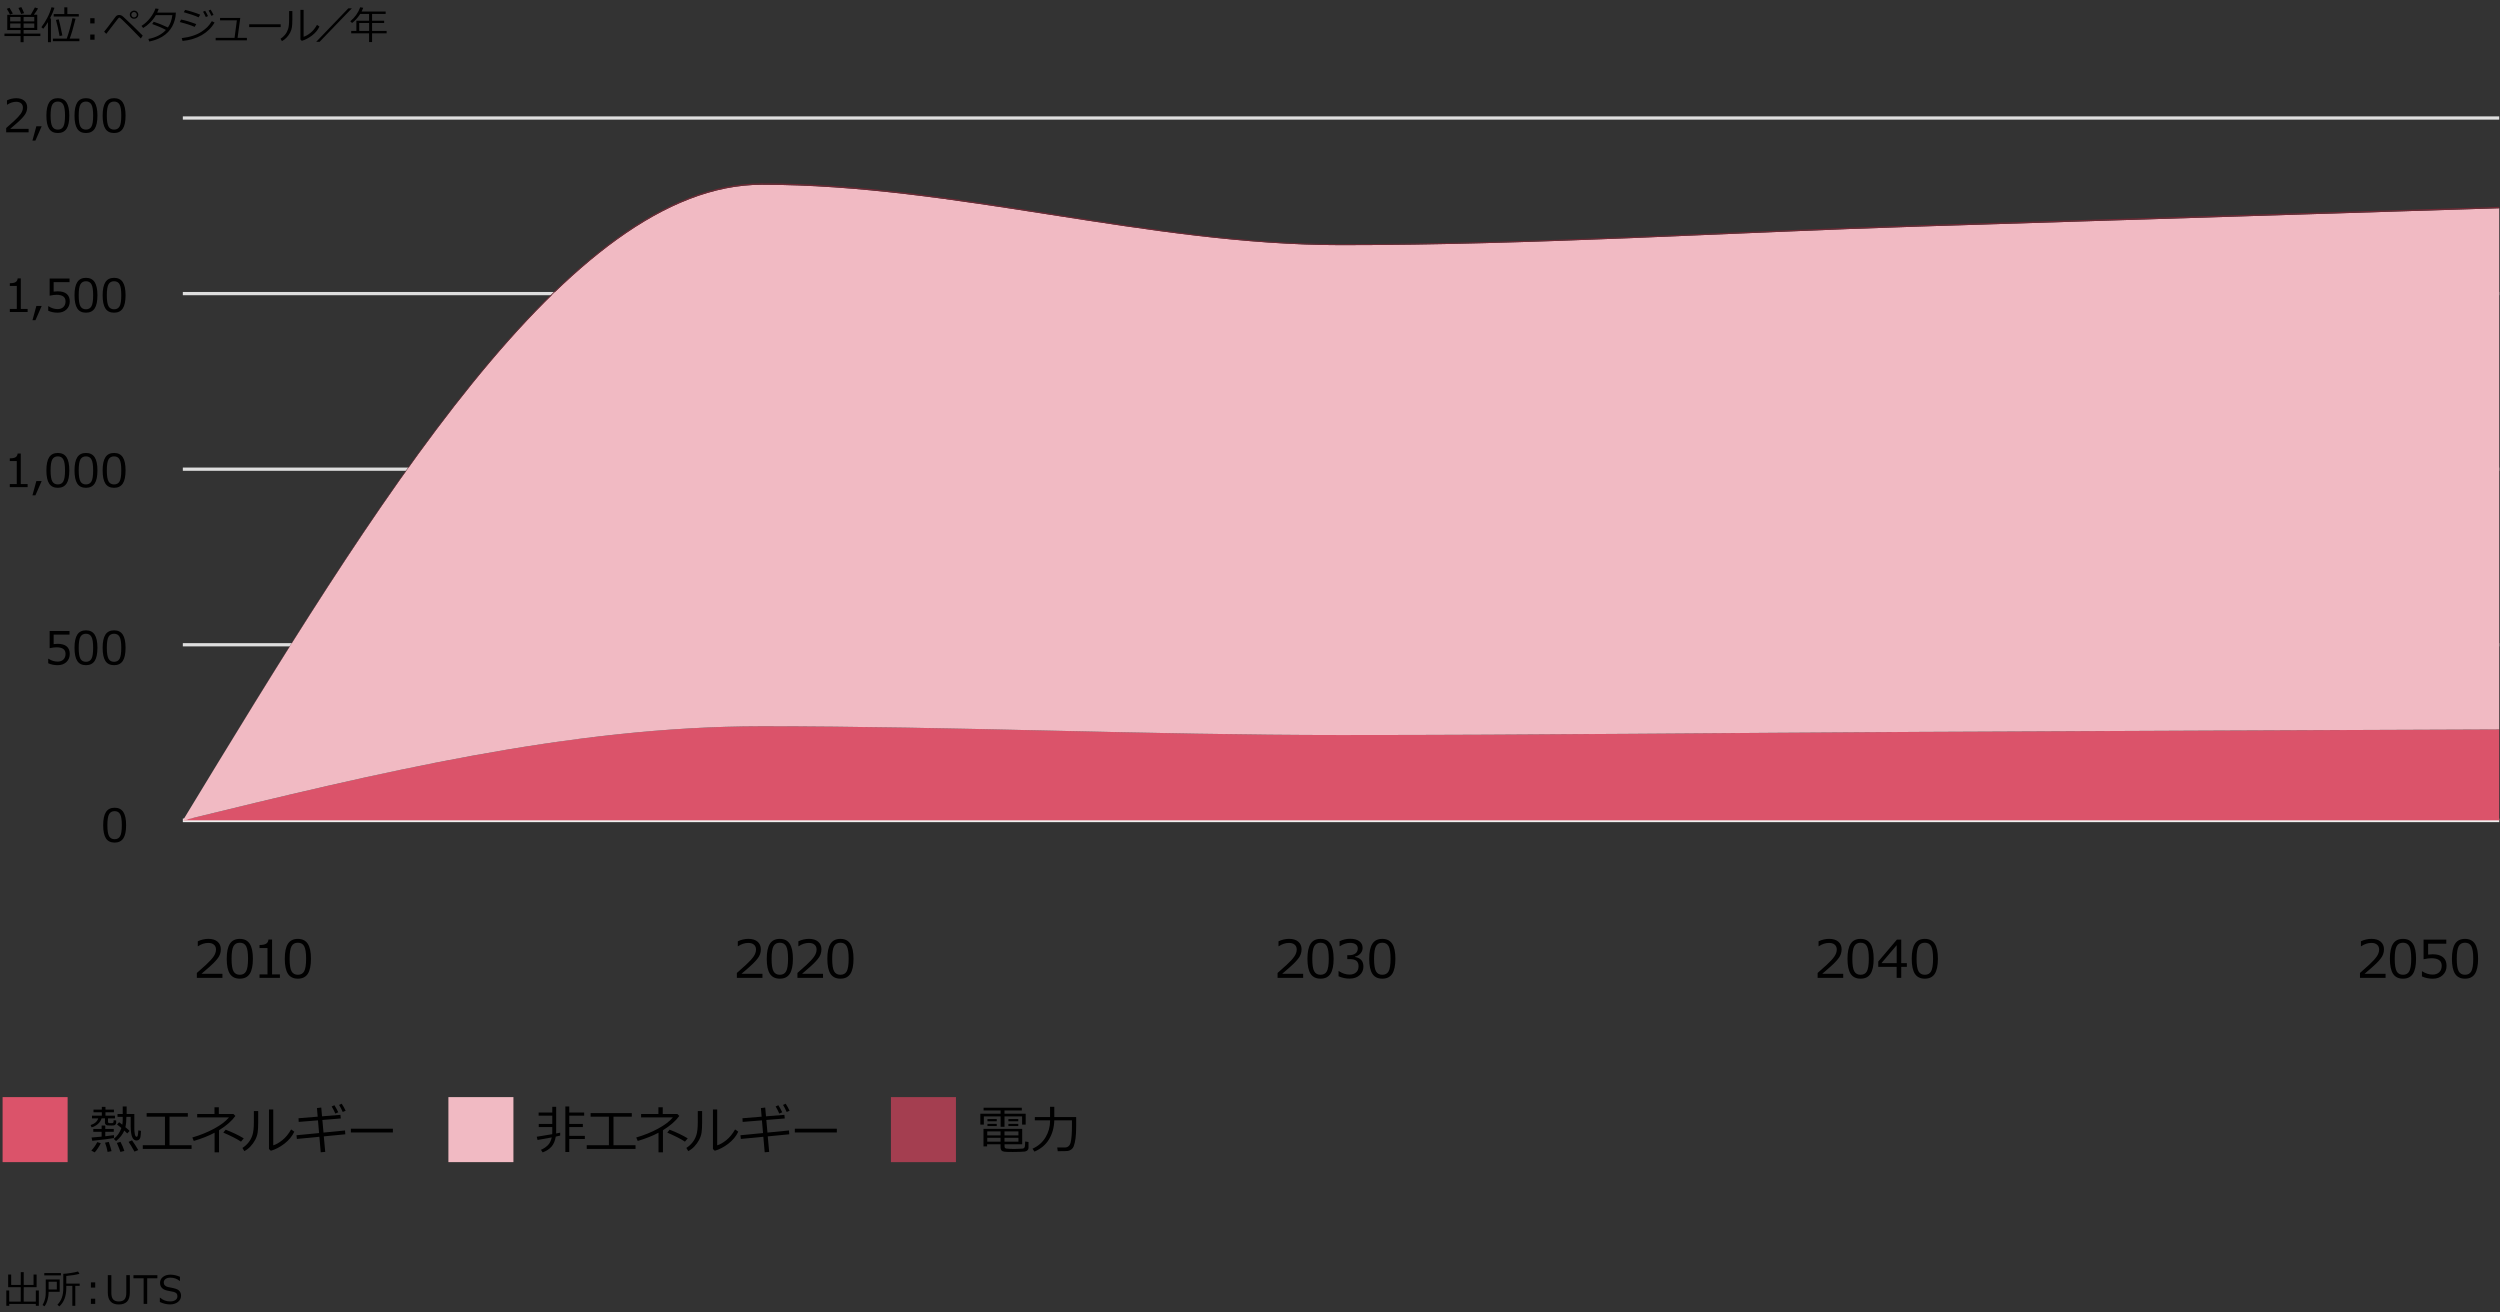
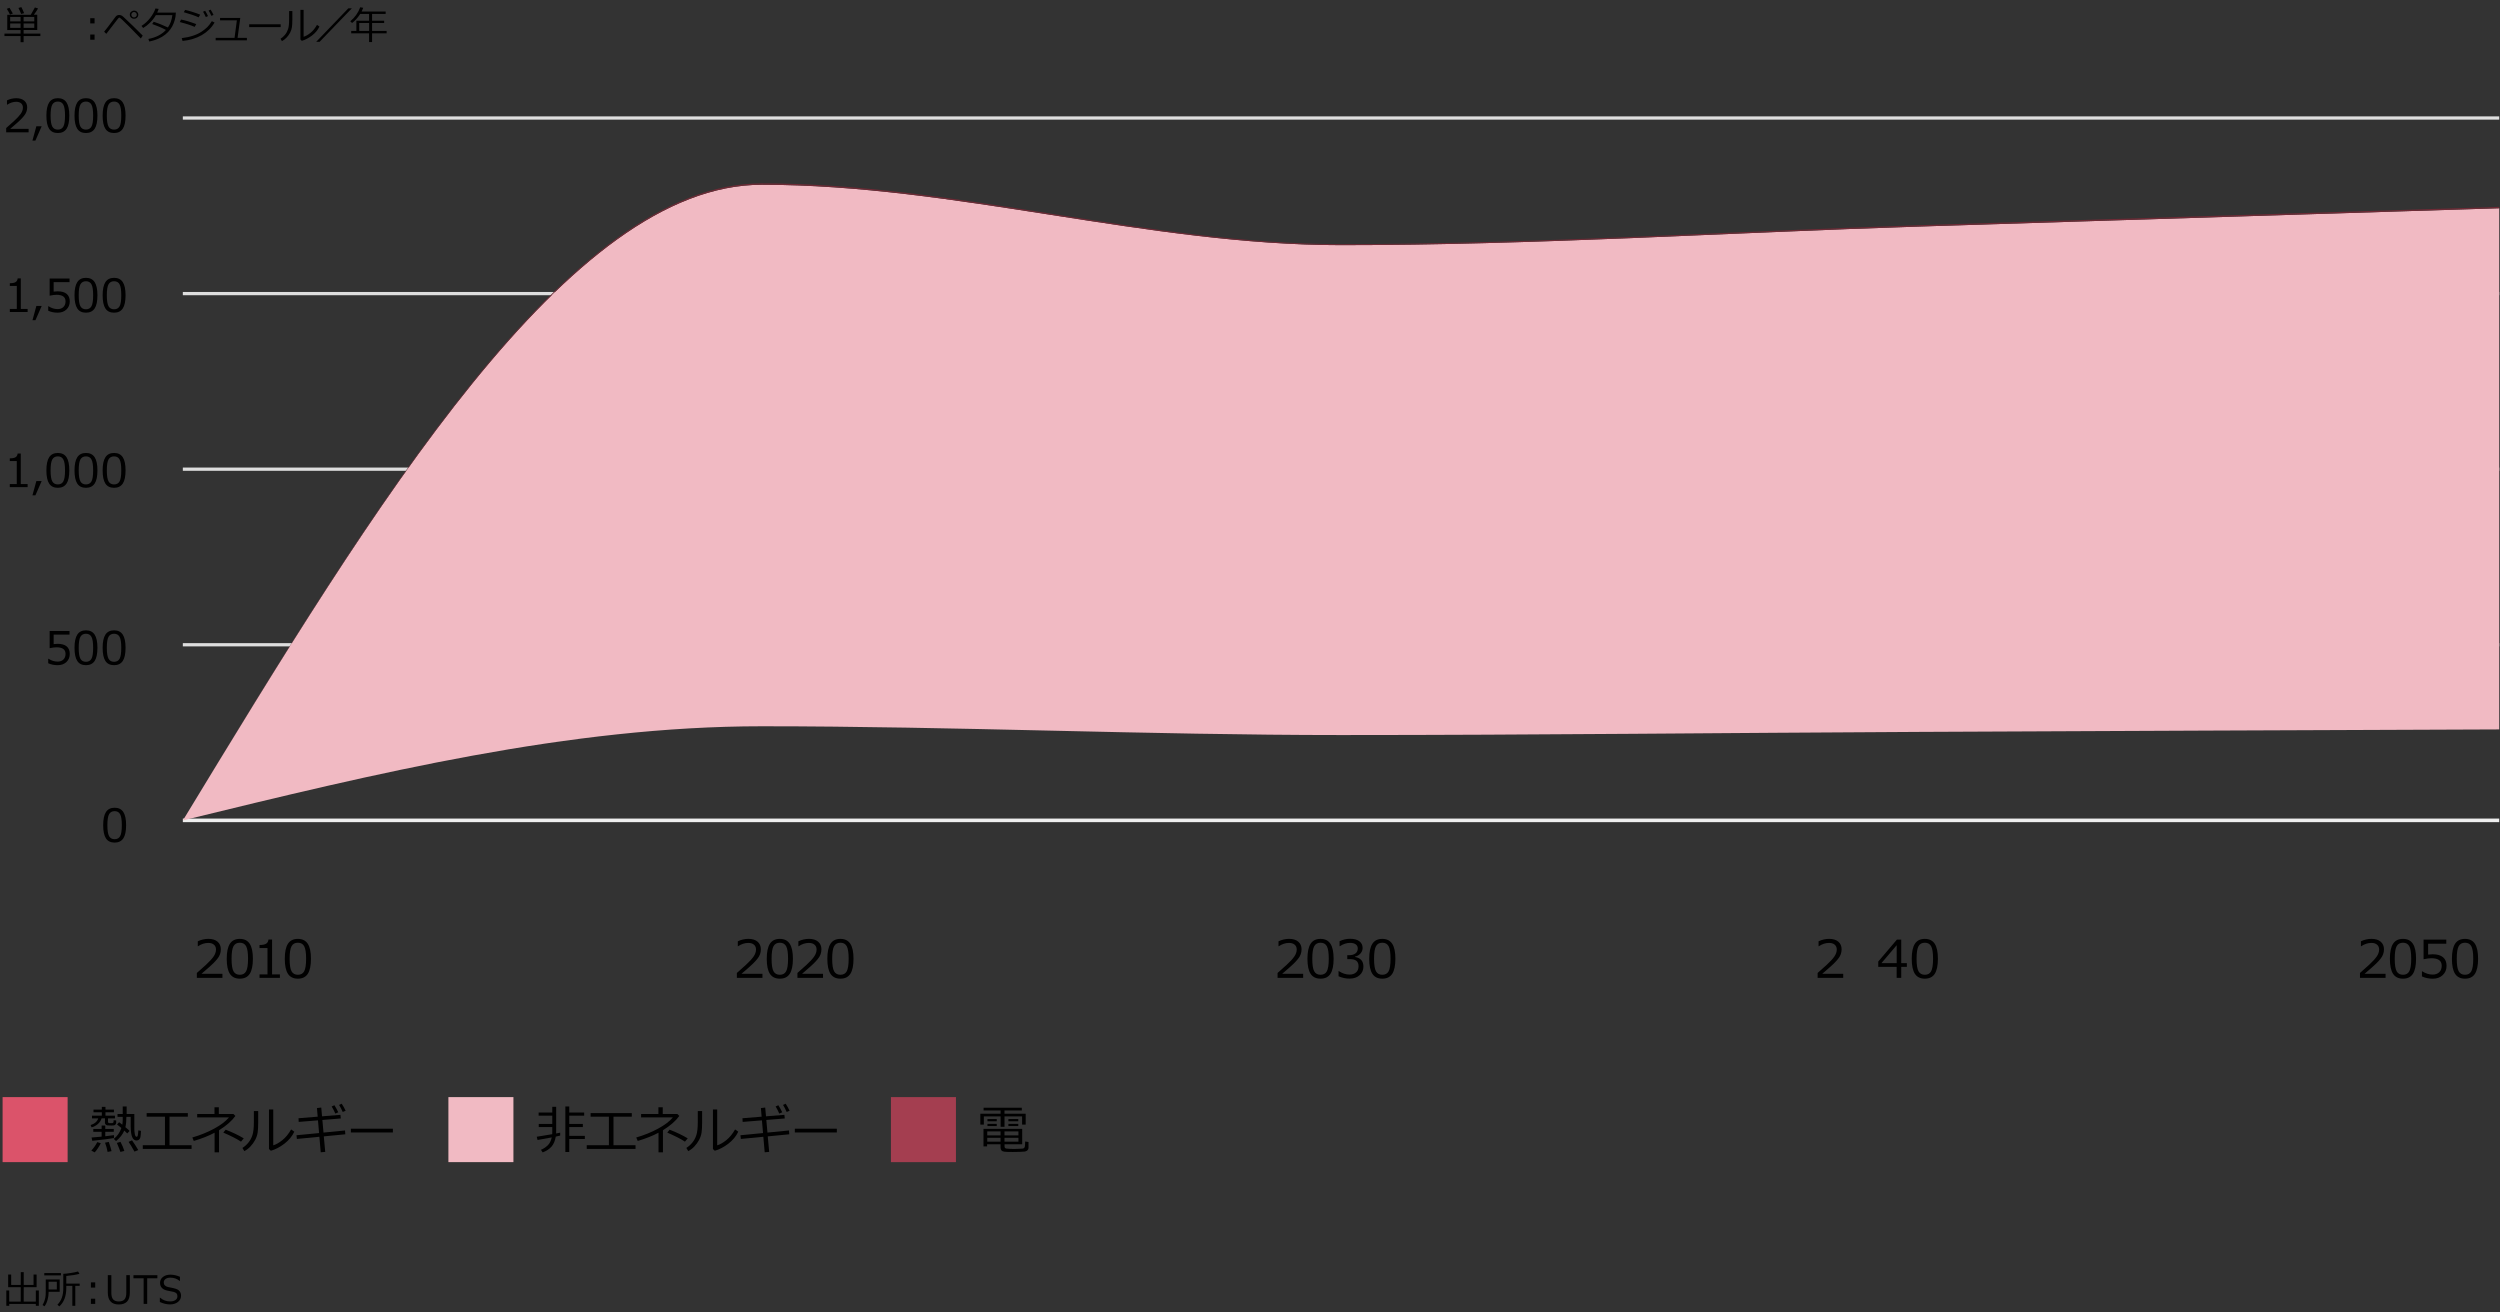
<svg xmlns="http://www.w3.org/2000/svg" version="1.1" x="0px" y="0px" viewBox="0 0 769 403.68" style="enable-background:new 0 0 769 403.68;" xml:space="preserve">
  <rect x="0" y="0" width="769" height="403.68" fill="#333333" stroke="none" />
  <style type="text/css">
	.st0{fill:#D04A02;}
	.st1{fill:#FFFFFF;}
	.st2{fill:#FFB600;}
	.st3{fill:#E0301E;}
	.st4{fill:#EB8C00;}
	.st5{fill:#DB536A;}
	.st6{fill:#D93954;}
	.st7{fill:#7D7D7D;}
	.st8{fill:#464646;}
	.st9{fill:#2D2D2D;}
	.st10{fill:#DEDEDE;}
	.st11{fill:#7F7F7F;}
	.st12{fill:none;stroke:#7D7D7D;stroke-linecap:square;stroke-linejoin:round;}
	.st13{fill:#595959;}
	.st14{fill:none;stroke:#7F7F7F;stroke-width:0.748;stroke-linecap:square;stroke-linejoin:round;}
	.st15{fill:none;stroke:#7F7F7F;stroke-linecap:square;stroke-linejoin:round;}
	.st16{fill:none;stroke:#7D7D7D;}
	.st17{fill:#F1BAC3;}
	.st18{fill:#A43E50;}
	.st19{fill:none;stroke:#EEEEEE;stroke-width:1.102;}
	.st20{fill:none;stroke:#DEDEDE;}
	.st21{fill:#6E2A35;}
	.st22{fill:none;stroke:#EEEEEE;stroke-width:0.871;}
	.st23{fill:#FFDCA9;}
	.st24{fill:none;stroke:#D04A02;stroke-width:4.877;}
	.st25{fill:none;stroke:#F1BAC3;stroke-width:4.877;}
	.st26{fill:none;stroke:#FFDCA9;stroke-width:4.877;}
	.st27{fill:none;stroke:#EEEEEE;stroke-width:1.02;}
	.st28{fill-rule:evenodd;clip-rule:evenodd;fill:none;}
	.st29{fill:none;stroke:#EEEEEE;stroke-width:1.143;}
	.st30{fill:none;stroke:#EEEEEE;stroke-width:1.099;}
	.st31{fill:none;stroke:#EEEEEE;stroke-width:1.012;}
	.st32{fill:none;stroke:#EEEEEE;stroke-width:1.02;}
	.st33{fill:none;stroke:#EEEEEE;}
	.st34{fill:#E27588;}
	.st35{fill:none;stroke:#DEDEDE;stroke-width:0.986;}
	.st36{fill:none;stroke:#EEEEEE;stroke-width:1.033;}
	.st37{fill:none;stroke:#D04A02;stroke-width:5.367;}
	.st38{fill:none;stroke:#F1BAC3;stroke-width:5.367;}
	.st39{fill:none;stroke:#FFDCA9;stroke-width:5.367;}
	.st40{fill:none;stroke:#D04A02;stroke-width:5.452;}
	.st41{fill:none;stroke:#F1BAC3;stroke-width:5.452;}
	.st42{fill:none;stroke:#FFDCA9;stroke-width:5.452;}
	.st43{fill:none;stroke:#D04A02;stroke-width:5.355;}
	.st44{fill:none;stroke:#F1BAC3;stroke-width:5.355;}
	.st45{fill:none;stroke:#FFDCA9;stroke-width:5.355;}
	.st46{fill:none;stroke:#D04A02;stroke-width:5.439;}
	.st47{fill:none;stroke:#F1BAC3;stroke-width:5.439;}
	.st48{fill:none;stroke:#FFDCA9;stroke-width:5.439;}
	.st49{fill:none;}
</style>
  <g id="template">
    <g>
      <path d="M8.79,40.71H1.9v-1.33c0.73-0.63,1.55-1.36,2.46-2.19s1.58-1.57,2.03-2.2s0.66-1.27,0.66-1.9c0-0.56-0.19-1-0.56-1.31    s-0.88-0.47-1.51-0.47c-0.93,0-1.85,0.3-2.75,0.89H2.15v-1.33c0.92-0.44,1.87-0.66,2.86-0.66c1.04,0,1.86,0.25,2.45,0.76    c0.6,0.5,0.9,1.19,0.9,2.06c0,0.46-0.08,0.91-0.23,1.33s-0.39,0.84-0.71,1.24s-0.71,0.83-1.16,1.28s-1.49,1.37-3.11,2.75h5.65    V40.71z" />
      <path d="M12.82,38.84l-1.93,4.4H9.98l1.2-4.4H12.82z" />
      <path d="M17.79,40.92c-1.21,0-2.1-0.43-2.67-1.3s-0.85-2.22-0.85-4.05s0.29-3.19,0.86-4.06s1.46-1.31,2.67-1.31    c1.2,0,2.08,0.44,2.66,1.31c0.57,0.87,0.86,2.22,0.86,4.04c0,1.84-0.28,3.2-0.85,4.06C19.89,40.48,19,40.92,17.79,40.92z     M17.79,31.24c-0.78,0-1.34,0.31-1.7,0.93c-0.35,0.62-0.53,1.75-0.53,3.39c0,1.63,0.18,2.76,0.53,3.38s0.92,0.93,1.7,0.93    s1.34-0.31,1.69-0.93s0.52-1.75,0.52-3.39c0-1.61-0.17-2.73-0.52-3.36C19.14,31.56,18.57,31.24,17.79,31.24z" />
      <path d="M26.44,40.92c-1.21,0-2.1-0.43-2.67-1.3s-0.85-2.22-0.85-4.05s0.29-3.19,0.86-4.06s1.46-1.31,2.67-1.31    c1.2,0,2.08,0.44,2.66,1.31c0.57,0.87,0.86,2.22,0.86,4.04c0,1.84-0.28,3.2-0.85,4.06C28.53,40.48,27.65,40.92,26.44,40.92z     M26.44,31.24c-0.78,0-1.34,0.31-1.7,0.93c-0.35,0.62-0.53,1.75-0.53,3.39c0,1.63,0.18,2.76,0.53,3.38s0.92,0.93,1.7,0.93    s1.34-0.31,1.69-0.93s0.52-1.75,0.52-3.39c0-1.61-0.17-2.73-0.52-3.36C27.79,31.56,27.22,31.24,26.44,31.24z" />
      <path d="M35.09,40.92c-1.21,0-2.1-0.43-2.67-1.3s-0.85-2.22-0.85-4.05s0.29-3.19,0.86-4.06s1.46-1.31,2.67-1.31    c1.2,0,2.08,0.44,2.66,1.31c0.57,0.87,0.86,2.22,0.86,4.04c0,1.84-0.28,3.2-0.85,4.06C37.18,40.48,36.29,40.92,35.09,40.92z     M35.09,31.24c-0.78,0-1.34,0.31-1.7,0.93c-0.35,0.62-0.53,1.75-0.53,3.39c0,1.63,0.18,2.76,0.53,3.38s0.92,0.93,1.7,0.93    s1.34-0.31,1.69-0.93s0.52-1.75,0.52-3.39c0-1.61-0.17-2.73-0.52-3.36C36.44,31.56,35.87,31.24,35.09,31.24z" />
    </g>
    <g>
      <path d="M8.5,95.97H3.02v-0.94h2.15v-7.08H3.02v-0.83c0.84,0,1.44-0.12,1.8-0.36c0.36-0.23,0.56-0.61,0.61-1.12H6.4v9.39H8.5    V95.97z" />
      <path d="M12.83,94.1l-1.93,4.4H9.99l1.2-4.4H12.83z" />
      <path d="M14.83,95.58v-1.37h0.11c0.89,0.58,1.81,0.87,2.78,0.87c0.74,0,1.33-0.21,1.77-0.63c0.44-0.42,0.67-1,0.67-1.75    c0-1.35-0.93-2.02-2.78-2.02c-0.53,0-1.23,0.09-2.11,0.27v-5.28h6.12v1.11H16.5v2.92c0.6-0.06,1.01-0.09,1.22-0.09    c1.23,0,2.16,0.26,2.79,0.79s0.95,1.3,0.95,2.31c0,1.02-0.34,1.85-1.03,2.5s-1.58,0.97-2.69,0.97    C16.66,96.18,15.69,95.98,14.83,95.58z" />
      <path d="M26.44,96.18c-1.21,0-2.1-0.43-2.67-1.3s-0.85-2.22-0.85-4.05s0.29-3.19,0.86-4.06s1.46-1.31,2.67-1.31    c1.2,0,2.08,0.44,2.66,1.31c0.57,0.87,0.86,2.22,0.86,4.04c0,1.84-0.28,3.2-0.85,4.06C28.53,95.75,27.65,96.18,26.44,96.18z     M26.44,86.51c-0.78,0-1.34,0.31-1.7,0.93c-0.35,0.62-0.53,1.75-0.53,3.39c0,1.63,0.18,2.76,0.53,3.38s0.92,0.93,1.7,0.93    s1.34-0.31,1.69-0.93s0.52-1.75,0.52-3.39c0-1.61-0.17-2.73-0.52-3.36C27.79,86.82,27.22,86.51,26.44,86.51z" />
      <path d="M35.09,96.18c-1.21,0-2.1-0.43-2.67-1.3s-0.85-2.22-0.85-4.05s0.29-3.19,0.86-4.06s1.46-1.31,2.67-1.31    c1.2,0,2.08,0.44,2.66,1.31c0.57,0.87,0.86,2.22,0.86,4.04c0,1.84-0.28,3.2-0.85,4.06C37.18,95.75,36.29,96.18,35.09,96.18z     M35.09,86.51c-0.78,0-1.34,0.31-1.7,0.93c-0.35,0.62-0.53,1.75-0.53,3.39c0,1.63,0.18,2.76,0.53,3.38s0.92,0.93,1.7,0.93    s1.34-0.31,1.69-0.93s0.52-1.75,0.52-3.39c0-1.61-0.17-2.73-0.52-3.36C36.44,86.82,35.87,86.51,35.09,86.51z" />
    </g>
    <g>
      <path d="M8.49,149.84H3.01v-0.94h2.15v-7.08H3.01v-0.83c0.84,0,1.44-0.12,1.8-0.36c0.36-0.23,0.56-0.61,0.61-1.12h0.97v9.39h2.11    V149.84z" />
      <path d="M12.82,147.97l-1.93,4.4H9.98l1.2-4.4H12.82z" />
      <path d="M17.79,150.05c-1.21,0-2.1-0.43-2.67-1.3s-0.85-2.22-0.85-4.05s0.29-3.19,0.86-4.06s1.46-1.31,2.67-1.31    c1.2,0,2.08,0.44,2.66,1.31c0.57,0.87,0.86,2.22,0.86,4.04c0,1.84-0.28,3.2-0.85,4.06C19.89,149.61,19,150.05,17.79,150.05z     M17.79,140.38c-0.78,0-1.34,0.31-1.7,0.93c-0.35,0.62-0.53,1.75-0.53,3.39c0,1.63,0.18,2.76,0.53,3.38s0.92,0.93,1.7,0.93    s1.34-0.31,1.69-0.93s0.52-1.75,0.52-3.39c0-1.61-0.17-2.73-0.52-3.36C19.14,140.69,18.57,140.38,17.79,140.38z" />
      <path d="M26.44,150.05c-1.21,0-2.1-0.43-2.67-1.3s-0.85-2.22-0.85-4.05s0.29-3.19,0.86-4.06s1.46-1.31,2.67-1.31    c1.2,0,2.08,0.44,2.66,1.31c0.57,0.87,0.86,2.22,0.86,4.04c0,1.84-0.28,3.2-0.85,4.06C28.53,149.61,27.65,150.05,26.44,150.05z     M26.44,140.38c-0.78,0-1.34,0.31-1.7,0.93c-0.35,0.62-0.53,1.75-0.53,3.39c0,1.63,0.18,2.76,0.53,3.38s0.92,0.93,1.7,0.93    s1.34-0.31,1.69-0.93s0.52-1.75,0.52-3.39c0-1.61-0.17-2.73-0.52-3.36C27.79,140.69,27.22,140.38,26.44,140.38z" />
      <path d="M35.09,150.05c-1.21,0-2.1-0.43-2.67-1.3s-0.85-2.22-0.85-4.05s0.29-3.19,0.86-4.06s1.46-1.31,2.67-1.31    c1.2,0,2.08,0.44,2.66,1.31c0.57,0.87,0.86,2.22,0.86,4.04c0,1.84-0.28,3.2-0.85,4.06C37.18,149.61,36.29,150.05,35.09,150.05z     M35.09,140.38c-0.78,0-1.34,0.31-1.7,0.93c-0.35,0.62-0.53,1.75-0.53,3.39c0,1.63,0.18,2.76,0.53,3.38s0.92,0.93,1.7,0.93    s1.34-0.31,1.69-0.93s0.52-1.75,0.52-3.39c0-1.61-0.17-2.73-0.52-3.36C36.44,140.69,35.87,140.38,35.09,140.38z" />
    </g>
    <g>
      <path d="M14.83,204.01v-1.37h0.11c0.89,0.58,1.81,0.87,2.78,0.87c0.74,0,1.33-0.21,1.77-0.63c0.44-0.42,0.67-1,0.67-1.75    c0-1.35-0.93-2.02-2.78-2.02c-0.53,0-1.23,0.09-2.11,0.27v-5.28h6.12v1.11H16.5v2.92c0.6-0.06,1.01-0.09,1.22-0.09    c1.23,0,2.16,0.26,2.79,0.79s0.95,1.3,0.95,2.31c0,1.02-0.34,1.85-1.03,2.5s-1.58,0.97-2.69,0.97    C16.66,204.61,15.69,204.41,14.83,204.01z" />
      <path d="M26.44,204.61c-1.21,0-2.1-0.43-2.67-1.3s-0.85-2.22-0.85-4.05s0.29-3.19,0.86-4.06s1.46-1.31,2.67-1.31    c1.2,0,2.08,0.44,2.66,1.31c0.57,0.87,0.86,2.22,0.86,4.04c0,1.84-0.28,3.2-0.85,4.06C28.53,204.18,27.65,204.61,26.44,204.61z     M26.44,194.94c-0.78,0-1.34,0.31-1.7,0.93c-0.35,0.62-0.53,1.75-0.53,3.39c0,1.63,0.18,2.76,0.53,3.38s0.92,0.93,1.7,0.93    s1.34-0.31,1.69-0.93s0.52-1.75,0.52-3.39c0-1.61-0.17-2.73-0.52-3.36C27.79,195.26,27.22,194.94,26.44,194.94z" />
      <path d="M35.09,204.61c-1.21,0-2.1-0.43-2.67-1.3s-0.85-2.22-0.85-4.05s0.29-3.19,0.86-4.06s1.46-1.31,2.67-1.31    c1.2,0,2.08,0.44,2.66,1.31c0.57,0.87,0.86,2.22,0.86,4.04c0,1.84-0.28,3.2-0.85,4.06C37.18,204.18,36.29,204.61,35.09,204.61z     M35.09,194.94c-0.78,0-1.34,0.31-1.7,0.93c-0.35,0.62-0.53,1.75-0.53,3.39c0,1.63,0.18,2.76,0.53,3.38s0.92,0.93,1.7,0.93    s1.34-0.31,1.69-0.93s0.52-1.75,0.52-3.39c0-1.61-0.17-2.73-0.52-3.36C36.44,195.26,35.87,194.94,35.09,194.94z" />
    </g>
    <g>
      <path d="M35.26,259.18c-1.21,0-2.1-0.43-2.67-1.3s-0.85-2.22-0.85-4.05s0.29-3.19,0.86-4.06s1.46-1.31,2.67-1.31    c1.2,0,2.08,0.44,2.66,1.31c0.57,0.87,0.86,2.22,0.86,4.04c0,1.84-0.28,3.2-0.85,4.06C37.35,258.75,36.46,259.18,35.26,259.18z     M35.26,249.51c-0.78,0-1.34,0.31-1.7,0.93c-0.35,0.62-0.53,1.75-0.53,3.39c0,1.63,0.18,2.76,0.53,3.38s0.92,0.93,1.7,0.93    s1.34-0.31,1.69-0.93s0.52-1.75,0.52-3.39c0-1.61-0.17-2.73-0.52-3.36C36.6,249.82,36.04,249.51,35.26,249.51z" />
    </g>
    <g>
      <path d="M68.43,300.8h-7.88v-1.52c0.83-0.72,1.77-1.55,2.81-2.51s1.81-1.79,2.32-2.52c0.5-0.72,0.76-1.45,0.76-2.17    c0-0.64-0.21-1.14-0.64-1.5c-0.42-0.36-1-0.54-1.73-0.54c-1.07,0-2.12,0.34-3.15,1.02h-0.08v-1.52c1.05-0.5,2.14-0.75,3.27-0.75    c1.19,0,2.12,0.29,2.8,0.86c0.68,0.58,1.02,1.36,1.02,2.36c0,0.53-0.09,1.04-0.26,1.52c-0.17,0.48-0.45,0.96-0.82,1.41    c-0.37,0.46-0.81,0.95-1.33,1.46s-1.7,1.56-3.55,3.14h6.45V300.8z" />
      <path d="M73.77,301.04c-1.39,0-2.4-0.5-3.05-1.48c-0.65-0.99-0.98-2.53-0.98-4.63s0.33-3.65,0.98-4.64c0.65-1,1.67-1.49,3.05-1.49    c1.37,0,2.38,0.5,3.04,1.5s0.98,2.54,0.98,4.62c0,2.1-0.33,3.65-0.98,4.64C76.17,300.54,75.15,301.04,73.77,301.04z M73.77,289.98    c-0.89,0-1.54,0.35-1.94,1.06c-0.4,0.71-0.6,2-0.6,3.88c0,1.86,0.2,3.15,0.6,3.86c0.4,0.71,1.05,1.06,1.94,1.06    s1.54-0.35,1.93-1.06s0.6-2,0.6-3.88c0-1.84-0.2-3.12-0.59-3.84C75.31,290.34,74.67,289.98,73.77,289.98z" />
      <path d="M86.1,300.8h-6.27v-1.08h2.45v-8.09h-2.45v-0.95c0.96,0,1.64-0.14,2.05-0.41c0.41-0.27,0.64-0.69,0.7-1.28h1.11v10.73    h2.41V300.8z" />
      <path d="M91.63,301.04c-1.39,0-2.4-0.5-3.05-1.48c-0.65-0.99-0.98-2.53-0.98-4.63s0.33-3.65,0.98-4.64c0.65-1,1.67-1.49,3.05-1.49    c1.37,0,2.38,0.5,3.04,1.5s0.98,2.54,0.98,4.62c0,2.1-0.33,3.65-0.98,4.64C94.02,300.54,93.01,301.04,91.63,301.04z M91.63,289.98    c-0.89,0-1.54,0.35-1.94,1.06c-0.4,0.71-0.6,2-0.6,3.88c0,1.86,0.2,3.15,0.6,3.86c0.4,0.71,1.05,1.06,1.94,1.06    s1.54-0.35,1.93-1.06s0.6-2,0.6-3.88c0-1.84-0.2-3.12-0.59-3.84C93.17,290.34,92.52,289.98,91.63,289.98z" />
    </g>
    <g>
      <path d="M234.54,300.8h-7.88v-1.52c0.83-0.72,1.77-1.55,2.81-2.51s1.81-1.79,2.32-2.52c0.5-0.72,0.76-1.45,0.76-2.17    c0-0.64-0.21-1.14-0.64-1.5c-0.42-0.36-1-0.54-1.73-0.54c-1.07,0-2.12,0.34-3.15,1.02h-0.08v-1.52c1.05-0.5,2.14-0.75,3.27-0.75    c1.19,0,2.12,0.29,2.8,0.86c0.68,0.58,1.02,1.36,1.02,2.36c0,0.53-0.09,1.04-0.26,1.52c-0.17,0.48-0.45,0.96-0.82,1.41    c-0.37,0.46-0.81,0.95-1.33,1.46s-1.7,1.56-3.55,3.14h6.45V300.8z" />
      <path d="M239.88,301.04c-1.39,0-2.4-0.5-3.05-1.48c-0.65-0.99-0.98-2.53-0.98-4.63s0.33-3.65,0.98-4.64    c0.65-1,1.67-1.49,3.05-1.49c1.37,0,2.38,0.5,3.04,1.5s0.98,2.54,0.98,4.62c0,2.1-0.33,3.65-0.98,4.64    C242.28,300.54,241.26,301.04,239.88,301.04z M239.88,289.98c-0.89,0-1.54,0.35-1.94,1.06c-0.4,0.71-0.6,2-0.6,3.88    c0,1.86,0.2,3.15,0.6,3.86c0.4,0.71,1.05,1.06,1.94,1.06s1.54-0.35,1.93-1.06s0.6-2,0.6-3.88c0-1.84-0.2-3.12-0.59-3.84    C241.42,290.34,240.78,289.98,239.88,289.98z" />
      <path d="M253.17,300.8h-7.88v-1.52c0.83-0.72,1.77-1.55,2.81-2.51s1.81-1.79,2.32-2.52c0.5-0.72,0.76-1.45,0.76-2.17    c0-0.64-0.21-1.14-0.64-1.5c-0.42-0.36-1-0.54-1.73-0.54c-1.07,0-2.12,0.34-3.15,1.02h-0.08v-1.52c1.05-0.5,2.14-0.75,3.27-0.75    c1.19,0,2.12,0.29,2.8,0.86c0.68,0.58,1.02,1.36,1.02,2.36c0,0.53-0.09,1.04-0.26,1.52c-0.17,0.48-0.45,0.96-0.82,1.41    c-0.37,0.46-0.81,0.95-1.33,1.46s-1.7,1.56-3.55,3.14h6.45V300.8z" />
      <path d="M258.52,301.04c-1.39,0-2.4-0.5-3.05-1.48c-0.65-0.99-0.98-2.53-0.98-4.63s0.33-3.65,0.98-4.64    c0.65-1,1.67-1.49,3.05-1.49c1.37,0,2.38,0.5,3.04,1.5s0.98,2.54,0.98,4.62c0,2.1-0.33,3.65-0.98,4.64    C260.92,300.54,259.9,301.04,258.52,301.04z M258.52,289.98c-0.89,0-1.54,0.35-1.94,1.06c-0.4,0.71-0.6,2-0.6,3.88    c0,1.86,0.2,3.15,0.6,3.86c0.4,0.71,1.05,1.06,1.94,1.06s1.54-0.35,1.93-1.06s0.6-2,0.6-3.88c0-1.84-0.2-3.12-0.59-3.84    C260.06,290.34,259.42,289.98,258.52,289.98z" />
    </g>
    <g>
      <path d="M400.86,300.8h-7.88v-1.52c0.83-0.72,1.77-1.55,2.81-2.51s1.81-1.79,2.32-2.52c0.5-0.72,0.76-1.45,0.76-2.17    c0-0.64-0.21-1.14-0.64-1.5c-0.42-0.36-1-0.54-1.73-0.54c-1.07,0-2.12,0.34-3.15,1.02h-0.08v-1.52c1.05-0.5,2.14-0.75,3.27-0.75    c1.19,0,2.12,0.29,2.8,0.86c0.68,0.58,1.02,1.36,1.02,2.36c0,0.53-0.09,1.04-0.26,1.52c-0.17,0.48-0.45,0.96-0.82,1.41    c-0.37,0.46-0.81,0.95-1.33,1.46s-1.7,1.56-3.55,3.14h6.45V300.8z" />
      <path d="M406.2,301.04c-1.39,0-2.4-0.5-3.05-1.48c-0.65-0.99-0.98-2.53-0.98-4.63s0.33-3.65,0.98-4.64c0.65-1,1.67-1.49,3.05-1.49    c1.37,0,2.38,0.5,3.04,1.5s0.98,2.54,0.98,4.62c0,2.1-0.33,3.65-0.98,4.64C408.6,300.54,407.58,301.04,406.2,301.04z     M406.2,289.98c-0.89,0-1.54,0.35-1.94,1.06c-0.4,0.71-0.6,2-0.6,3.88c0,1.86,0.2,3.15,0.6,3.86c0.4,0.71,1.05,1.06,1.94,1.06    s1.54-0.35,1.93-1.06s0.6-2,0.6-3.88c0-1.84-0.2-3.12-0.59-3.84C407.75,290.34,407.1,289.98,406.2,289.98z" />
      <path d="M411.74,300.3v-1.57h0.12c1.06,0.7,2.15,1.05,3.28,1.05c0.83,0,1.5-0.23,2-0.68c0.5-0.45,0.75-1.08,0.75-1.89    c0-0.75-0.22-1.3-0.66-1.66s-1.15-0.53-2.12-0.53h-0.69v-1.2h0.53c0.84,0,1.5-0.18,1.98-0.54c0.48-0.36,0.72-0.86,0.72-1.52    c0-0.55-0.21-0.98-0.63-1.28c-0.42-0.3-1-0.45-1.73-0.45c-1.06,0-2.11,0.34-3.15,1.02h-0.09v-1.54c1.05-0.5,2.14-0.74,3.27-0.74    c1.21,0,2.15,0.25,2.82,0.76s1,1.19,1,2.06c0,0.64-0.22,1.2-0.66,1.7c-0.44,0.5-1,0.82-1.66,0.95v0.12    c1.71,0.31,2.57,1.29,2.57,2.96c0,1.08-0.39,1.96-1.18,2.66c-0.79,0.69-1.8,1.04-3.04,1.04    C414.01,301.04,412.86,300.79,411.74,300.3z" />
      <path d="M425.2,301.04c-1.39,0-2.4-0.5-3.05-1.48c-0.65-0.99-0.98-2.53-0.98-4.63s0.33-3.65,0.98-4.64c0.65-1,1.67-1.49,3.05-1.49    c1.37,0,2.38,0.5,3.04,1.5s0.98,2.54,0.98,4.62c0,2.1-0.33,3.65-0.98,4.64C427.59,300.54,426.58,301.04,425.2,301.04z     M425.2,289.98c-0.89,0-1.54,0.35-1.94,1.06c-0.4,0.71-0.6,2-0.6,3.88c0,1.86,0.2,3.15,0.6,3.86c0.4,0.71,1.05,1.06,1.94,1.06    s1.54-0.35,1.93-1.06s0.6-2,0.6-3.88c0-1.84-0.2-3.12-0.59-3.84C426.74,290.34,426.09,289.98,425.2,289.98z" />
    </g>
    <g>
      <path d="M566.98,300.8h-7.88v-1.52c0.83-0.72,1.77-1.55,2.81-2.51s1.81-1.79,2.32-2.52c0.5-0.72,0.76-1.45,0.76-2.17    c0-0.64-0.21-1.14-0.64-1.5c-0.42-0.36-1-0.54-1.73-0.54c-1.07,0-2.12,0.34-3.15,1.02h-0.08v-1.52c1.05-0.5,2.14-0.75,3.27-0.75    c1.19,0,2.12,0.29,2.8,0.86c0.68,0.58,1.02,1.36,1.02,2.36c0,0.53-0.09,1.04-0.26,1.52c-0.17,0.48-0.45,0.96-0.82,1.41    c-0.37,0.46-0.81,0.95-1.33,1.46s-1.7,1.56-3.55,3.14h6.45V300.8z" />
-       <path d="M572.32,301.04c-1.39,0-2.4-0.5-3.05-1.48c-0.65-0.99-0.98-2.53-0.98-4.63s0.33-3.65,0.98-4.64    c0.65-1,1.67-1.49,3.05-1.49c1.37,0,2.38,0.5,3.04,1.5s0.98,2.54,0.98,4.62c0,2.1-0.33,3.65-0.98,4.64    C574.72,300.54,573.7,301.04,572.32,301.04z M572.32,289.98c-0.89,0-1.54,0.35-1.94,1.06c-0.4,0.71-0.6,2-0.6,3.88    c0,1.86,0.2,3.15,0.6,3.86c0.4,0.71,1.05,1.06,1.94,1.06s1.54-0.35,1.93-1.06s0.6-2,0.6-3.88c0-1.84-0.2-3.12-0.59-3.84    C573.87,290.34,573.22,289.98,572.32,289.98z" />
      <path d="M586.55,297.41h-1.73v3.39h-1.41v-3.39h-5.66v-1.64l5.73-6.74h1.34v7.23h1.73V297.41z M583.42,296.25v-5.51l-4.68,5.51    H583.42z" />
      <path d="M592.08,301.04c-1.39,0-2.4-0.5-3.05-1.48c-0.65-0.99-0.98-2.53-0.98-4.63s0.33-3.65,0.98-4.64    c0.65-1,1.67-1.49,3.05-1.49c1.37,0,2.38,0.5,3.04,1.5s0.98,2.54,0.98,4.62c0,2.1-0.33,3.65-0.98,4.64    C594.47,300.54,593.46,301.04,592.08,301.04z M592.08,289.98c-0.89,0-1.54,0.35-1.94,1.06c-0.4,0.71-0.6,2-0.6,3.88    c0,1.86,0.2,3.15,0.6,3.86c0.4,0.71,1.05,1.06,1.94,1.06s1.54-0.35,1.93-1.06s0.6-2,0.6-3.88c0-1.84-0.2-3.12-0.59-3.84    C593.62,290.34,592.97,289.98,592.08,289.98z" />
    </g>
    <g>
      <path d="M733.81,300.8h-7.88v-1.52c0.83-0.72,1.77-1.55,2.81-2.51s1.81-1.79,2.32-2.52c0.5-0.72,0.76-1.45,0.76-2.17    c0-0.64-0.21-1.14-0.64-1.5c-0.42-0.36-1-0.54-1.73-0.54c-1.07,0-2.12,0.34-3.15,1.02h-0.08v-1.52c1.05-0.5,2.14-0.75,3.27-0.75    c1.19,0,2.12,0.29,2.8,0.86c0.68,0.58,1.02,1.36,1.02,2.36c0,0.53-0.09,1.04-0.26,1.52c-0.17,0.48-0.45,0.96-0.82,1.41    c-0.37,0.46-0.81,0.95-1.33,1.46s-1.7,1.56-3.55,3.14h6.45V300.8z" />
      <path d="M739.16,301.04c-1.39,0-2.4-0.5-3.05-1.48c-0.65-0.99-0.98-2.53-0.98-4.63s0.33-3.65,0.98-4.64    c0.65-1,1.67-1.49,3.05-1.49c1.37,0,2.38,0.5,3.04,1.5s0.98,2.54,0.98,4.62c0,2.1-0.33,3.65-0.98,4.64    C741.55,300.54,740.54,301.04,739.16,301.04z M739.16,289.98c-0.89,0-1.54,0.35-1.94,1.06c-0.4,0.71-0.6,2-0.6,3.88    c0,1.86,0.2,3.15,0.6,3.86c0.4,0.71,1.05,1.06,1.94,1.06s1.54-0.35,1.93-1.06s0.6-2,0.6-3.88c0-1.84-0.2-3.12-0.59-3.84    C740.7,290.34,740.05,289.98,739.16,289.98z" />
      <path d="M744.99,300.35v-1.56h0.12c1.02,0.66,2.07,0.99,3.17,0.99c0.84,0,1.52-0.24,2.03-0.72s0.76-1.15,0.76-2    c0-1.54-1.06-2.31-3.17-2.31c-0.6,0-1.41,0.1-2.41,0.31v-6.04h6.99v1.27h-5.59v3.34c0.69-0.07,1.15-0.1,1.39-0.1    c1.4,0,2.46,0.3,3.19,0.91c0.72,0.6,1.09,1.48,1.09,2.64c0,1.17-0.39,2.12-1.18,2.86c-0.78,0.74-1.81,1.11-3.07,1.11    C747.08,301.04,745.98,300.81,744.99,300.35z" />
      <path d="M758.24,301.04c-1.39,0-2.4-0.5-3.05-1.48c-0.65-0.99-0.98-2.53-0.98-4.63s0.33-3.65,0.98-4.64    c0.65-1,1.67-1.49,3.05-1.49c1.37,0,2.38,0.5,3.04,1.5s0.98,2.54,0.98,4.62c0,2.1-0.33,3.65-0.98,4.64    C760.64,300.54,759.62,301.04,758.24,301.04z M758.24,289.98c-0.89,0-1.54,0.35-1.94,1.06c-0.4,0.71-0.6,2-0.6,3.88    c0,1.86,0.2,3.15,0.6,3.86c0.4,0.71,1.05,1.06,1.94,1.06s1.54-0.35,1.93-1.06s0.6-2,0.6-3.88c0-1.84-0.2-3.12-0.59-3.84    C759.79,290.34,759.14,289.98,758.24,289.98z" />
    </g>
    <g>
      <path d="M28.17,346.77l-0.3-0.7c1.25-0.4,2.04-1.08,2.35-2.06H28.3v-0.84h3.02v-1.03h-2.56v-0.83h2.56v-0.84h1.12v0.84h2.61v0.83    h-2.61v1.03h2.92v0.84h-2.14v1.06c0,0.27,0.17,0.41,0.52,0.41h0.66c0.36,0,0.54-0.17,0.54-0.5v-0.4l0.8,0.07v0.65    c0,0.22-0.06,0.41-0.18,0.55c-0.12,0.15-0.25,0.24-0.41,0.29c-0.15,0.05-0.41,0.07-0.78,0.07c-0.75,0-1.21-0.01-1.37-0.04    s-0.32-0.11-0.48-0.26s-0.24-0.32-0.24-0.51v-1.41h-1.02c-0.23,0.73-0.64,1.34-1.23,1.82S28.82,346.63,28.17,346.77z     M29.12,354.47l-1.03-0.55c0.77-0.84,1.38-1.71,1.83-2.61l1.08,0.34c-0.16,0.38-0.46,0.89-0.89,1.54S29.34,354.27,29.12,354.47z     M35.05,350.07c-0.9,0.18-3.12,0.46-6.67,0.85l-0.21-1.02c0.77-0.05,1.8-0.13,3.09-0.27v-1.49h-2.56v-0.87h2.56v-1.06h1.12v1.06    h2.62v0.87h-2.62v1.37c1.2-0.13,2.09-0.25,2.69-0.34L35.05,350.07z M33.1,354.33c-0.17-0.94-0.43-1.89-0.79-2.84l1.16-0.24    c0.44,1.33,0.72,2.28,0.84,2.84L33.1,354.33z M39.14,348.64c-0.23-0.25-0.54-0.55-0.91-0.88c-0.47,1.15-1.32,2.23-2.53,3.24    l-0.7-0.68c1.09-0.85,1.87-1.97,2.34-3.35c-0.48-0.41-0.93-0.78-1.34-1.09l0.64-0.68c0.19,0.15,0.52,0.4,0.98,0.75    c0.09-0.46,0.13-0.94,0.13-1.44v-0.96h-1.6v-0.88h1.6v-2.32h1.21v2.32h2.36v4.6c0,0.52,0.05,1.05,0.15,1.59    c0.1,0.54,0.29,0.81,0.56,0.81c0.16,0,0.28-0.12,0.34-0.35s0.13-0.77,0.19-1.62l0.8,0.15c-0.04,0.99-0.1,1.64-0.17,1.96    s-0.22,0.57-0.44,0.74s-0.46,0.26-0.71,0.27c-0.63,0-1.09-0.35-1.38-1.05c-0.29-0.7-0.44-1.77-0.46-3.22v-3h-1.32    c0,1.26-0.1,2.32-0.31,3.17c0.65,0.53,1.08,0.92,1.3,1.16L39.14,348.64z M37.03,354.33c-0.1-0.37-0.46-1.3-1.08-2.78l1.12-0.31    c0.54,1.03,0.93,1.96,1.18,2.79L37.03,354.33z M41.36,354.23c-0.77-1.4-1.37-2.4-1.81-2.99l1.06-0.48    c0.18,0.23,0.51,0.71,0.98,1.45s0.79,1.26,0.94,1.55L41.36,354.23z" />
      <path d="M58.93,353.41H43.92v-1.14h6.82v-8.78h-5.63v-1.1h12.67v1.1h-5.63v8.78h6.78V353.41z" />
      <path d="M67.37,354.45h-1.36v-6.03c-1.75,0.94-3.89,1.79-6.4,2.54l-0.45-1.07c2.43-0.7,4.67-1.61,6.72-2.72s3.56-2.26,4.54-3.45    h-9.77v-1.05h5.33v-2.07h1.33v2.07h4.49l0.61,0.59c-1.1,1.53-2.78,3-5.04,4.41V354.45z M74.98,350.16l-0.85,1.01    c-1.24-0.83-3.05-1.75-5.44-2.78l0.72-0.9C71.54,348.31,73.39,349.2,74.98,350.16z" />
      <path d="M79.42,345.33c0,1.23-0.05,2.23-0.16,3s-0.36,1.53-0.75,2.27s-0.88,1.42-1.46,2.04s-1.22,1.1-1.9,1.45l-0.58-0.99    c0.65-0.4,1.25-0.93,1.8-1.59c0.55-0.66,0.98-1.43,1.27-2.33c0.3-0.9,0.45-2.27,0.45-4.12v-3.3h1.33V345.33z M90.53,348.11    c-0.67,1.42-1.7,2.66-3.09,3.72c-1.39,1.05-2.77,1.77-4.13,2.14l-0.57-0.53v-12.17h1.31v11.03c0.86-0.25,1.79-0.78,2.8-1.59    c1.01-0.8,1.91-1.9,2.7-3.3L90.53,348.11z" />
      <path d="M106.22,348.91l-6.62,0.64l0.44,4.77l-1.38,0.12l-0.42-4.77l-6.92,0.67l-0.12-1.14l6.95-0.67l-0.34-3.91l-5.93,0.48    l-0.06-1.13l5.9-0.48l-0.23-2.65l1.33-0.16l0.24,2.7l5.66-0.46l0.11,1.12l-5.67,0.46l0.35,3.88l6.62-0.65L106.22,348.91z     M104.05,342.14l-0.9,0.4c-0.38-0.85-0.75-1.58-1.13-2.19l0.84-0.38C103.33,340.69,103.72,341.42,104.05,342.14z M106.32,341.67    l-0.9,0.37c-0.35-0.83-0.73-1.55-1.12-2.16l0.81-0.38C105.54,340.14,105.94,340.87,106.32,341.67z" />
      <path d="M120.85,348.35h-12.92v-1.16h12.92V348.35z" />
    </g>
    <rect x="0.8" y="337.47" class="st5" width="20" height="20" />
    <g>
      <path d="M165.35,350.66l-0.25-1c1.13-0.16,2.72-0.42,4.76-0.78c0.02-0.2,0.02-0.48,0.02-0.84v-1.35h-4.16v-0.96h4.16v-2.56h-4.2    v-0.95h4.2v-1.77h1.2v7.42c0,0.26-0.01,0.52-0.02,0.79c0.43-0.08,0.85-0.16,1.25-0.25v0.9c-0.31,0.08-0.76,0.19-1.36,0.31    c-0.21,1.31-0.65,2.35-1.32,3.1s-1.57,1.34-2.71,1.76l-0.52-0.8c0.68-0.27,1.34-0.7,1.99-1.28s1.09-1.43,1.33-2.53    C168.37,350.13,166.92,350.39,165.35,350.66z M175.1,349.4h4.8v0.96h-4.8v3.99h-1.2v-14.01h1.2v1.88h4.59v0.95h-4.59v2.56h4.18    v0.96h-4.18V349.4z" />
      <path d="M195.49,353.41h-15.01v-1.14h6.82v-8.78h-5.63v-1.1h12.67v1.1h-5.63v8.78h6.78V353.41z" />
      <path d="M203.92,354.45h-1.36v-6.03c-1.75,0.94-3.89,1.79-6.4,2.54l-0.45-1.07c2.43-0.7,4.67-1.61,6.72-2.72s3.56-2.26,4.54-3.45    h-9.77v-1.05h5.33v-2.07h1.33v2.07h4.49l0.61,0.59c-1.1,1.53-2.78,3-5.04,4.41V354.45z M211.54,350.16l-0.85,1.01    c-1.24-0.83-3.05-1.75-5.44-2.78l0.72-0.9C208.09,348.31,209.95,349.2,211.54,350.16z" />
      <path d="M215.97,345.33c0,1.23-0.05,2.23-0.16,3s-0.36,1.53-0.75,2.27s-0.88,1.42-1.46,2.04s-1.22,1.1-1.9,1.45l-0.58-0.99    c0.65-0.4,1.25-0.93,1.8-1.59c0.55-0.66,0.98-1.43,1.27-2.33c0.3-0.9,0.45-2.27,0.45-4.12v-3.3h1.33V345.33z M227.09,348.11    c-0.67,1.42-1.7,2.66-3.09,3.72c-1.39,1.05-2.77,1.77-4.13,2.14l-0.57-0.53v-12.17h1.31v11.03c0.86-0.25,1.79-0.78,2.8-1.59    c1.01-0.8,1.91-1.9,2.7-3.3L227.09,348.11z" />
      <path d="M242.78,348.91l-6.62,0.64l0.44,4.77l-1.38,0.12l-0.42-4.77l-6.92,0.67l-0.12-1.14l6.95-0.67l-0.34-3.91l-5.93,0.48    l-0.06-1.13l5.9-0.48l-0.23-2.65l1.33-0.16l0.24,2.7l5.66-0.46l0.11,1.12l-5.67,0.46l0.35,3.88l6.62-0.65L242.78,348.91z     M240.61,342.14l-0.9,0.4c-0.38-0.85-0.75-1.58-1.13-2.19l0.84-0.38C239.88,340.69,240.28,341.42,240.61,342.14z M242.88,341.67    l-0.9,0.37c-0.35-0.83-0.73-1.55-1.12-2.16l0.81-0.38C242.1,340.14,242.5,340.87,242.88,341.67z" />
      <path d="M257.41,348.35h-12.92v-1.16h12.92V348.35z" />
    </g>
    <rect x="137.93" y="337.47" class="st17" width="20" height="20" />
    <g>
      <path d="M314.4,345.92v-2.52h-5.41v3.21h-1.2v-3.21h-5.16v2.52h-1.08v-3.33h6.23v-1.01h-5.23v-0.84h11.75l0.02,0.84h-5.34v1.01    h6.52v3.33H314.4z M303.63,351.97v0.67h-1.11v-5.41h11.91v4.74H309v0.69c0,0.19,0.05,0.34,0.16,0.45c0.1,0.11,0.25,0.18,0.45,0.2    s0.51,0.05,0.94,0.07c0.43,0.02,0.87,0.04,1.31,0.04c0.52,0,1.07-0.02,1.64-0.05c0.58-0.03,0.94-0.06,1.09-0.07    s0.28-0.07,0.39-0.16c0.11-0.09,0.2-0.22,0.25-0.39s0.09-0.71,0.12-1.62l1.02,0.15v1.74c0,0.22-0.05,0.41-0.15,0.58    c-0.1,0.17-0.24,0.3-0.4,0.4c-0.17,0.1-0.34,0.17-0.52,0.21c-0.18,0.04-0.68,0.07-1.5,0.1s-1.58,0.04-2.29,0.04    c-1.32,0-2.18-0.03-2.59-0.09c-0.41-0.06-0.71-0.2-0.88-0.41c-0.18-0.21-0.27-0.5-0.27-0.88v-1H303.63z M303.68,349.24h4.09v-1.23    h-4.09V349.24z M307.77,349.99h-4.09v1.19h4.09V349.99z M303.74,344.9v-0.67h2.86v0.67H303.74z M303.74,346.38v-0.67h2.86v0.67    H303.74z M308.98,349.24h4.29v-1.23h-4.29V349.24z M313.27,349.99h-4.29v1.19h4.29V349.99z M310.18,344.9v-0.67h3.05v0.67H310.18z     M310.18,346.38v-0.67h3.05v0.67H310.18z" />
-       <path d="M324.3,344.62c-0.06,2.17-0.59,4.09-1.59,5.78c-1,1.69-2.51,2.97-4.51,3.84l-0.6-0.9c1.76-0.79,3.1-1.97,4.02-3.52    c0.92-1.56,1.38-3.23,1.38-5.01v-0.2h-4.69v-1H323v-3.16h1.3v3.16h6.73v2.8c0,1.48-0.06,2.71-0.19,3.71    c-0.13,0.99-0.32,1.83-0.58,2.51c-0.14,0.36-0.36,0.67-0.68,0.91c-0.32,0.24-0.66,0.4-1.03,0.48c-0.25,0.05-1.01,0.08-2.29,0.08    h-0.9l-0.16-1.13h2.32c0.95,0,1.56-0.53,1.82-1.59c0.26-1.06,0.39-2.76,0.39-5.12v-1.65H324.3z" />
    </g>
    <rect x="274.05" y="337.47" class="st18" width="20" height="20" />
    <g>
      <path d="M1.94,401.66v-4.72h0.9v3.44h3.53l0.01-4.44H2.51v-3.9h0.93v3.2h2.94l0.01-3.93H7.3v3.93h3.02v-3.2h0.94v3.9H7.3    l-0.01,4.44h3.73v-3.44h0.93v4.72h-0.93v-0.56H2.84v0.56H1.94z" />
      <path d="M14.96,397.35v0.16c0,0.78-0.12,1.58-0.35,2.39s-0.54,1.45-0.93,1.92l-0.6-0.4c0.21-0.33,0.38-0.69,0.53-1.1    s0.26-0.81,0.34-1.22s0.12-0.98,0.12-1.69v-3.84h4.29v3.78H14.96z M13.62,392.31v-0.72h5.13v0.72H13.62z M17.48,394.26h-2.53v2.38    h2.53V394.26z M22.25,401.66v-6.13h-1.86v0.69c0,2.46-0.71,4.34-2.14,5.63l-0.59-0.52c0.62-0.62,1.08-1.35,1.37-2.17    s0.44-1.8,0.44-2.94v-4.39c0.57-0.02,1.33-0.11,2.27-0.25s1.7-0.3,2.26-0.47l0.45,0.72c-1,0.28-2.35,0.5-4.06,0.66v2.35h4.12v0.69    h-1.35v6.13H22.25z" />
      <path d="M29.29,396.06h-1.33v-1.6h1.33V396.06z M29.29,401.08h-1.33v-1.6h1.33V401.08z" />
      <path d="M39.94,397.58c0,1.28-0.29,2.21-0.87,2.8s-1.42,0.88-2.52,0.88c-2.26,0-3.39-1.23-3.39-3.69v-5.33h1.09v5.43    c0,0.95,0.19,1.63,0.57,2.04s0.96,0.62,1.73,0.62c0.76,0,1.34-0.2,1.72-0.61s0.58-1.08,0.58-2.02v-5.46h1.09V397.58z" />
      <path d="M44.18,401.08v-7.88h-3.13v-0.95h7.36v0.95h-3.13v7.88H44.18z" />
      <path d="M52.29,401.24c-0.99,0-2.03-0.25-3.12-0.74v-1.33h0.08c0.9,0.77,1.92,1.15,3.06,1.15c0.7,0,1.25-0.14,1.66-0.43    s0.6-0.67,0.6-1.15c0-0.37-0.08-0.66-0.25-0.86s-0.47-0.37-0.89-0.49l-1.97-0.4c-0.73-0.15-1.28-0.43-1.66-0.83    s-0.57-0.92-0.57-1.56c0-0.73,0.29-1.33,0.88-1.8s1.35-0.71,2.29-0.71c0.98,0,1.97,0.22,2.95,0.65v1.28h-0.08    c-0.81-0.68-1.77-1.01-2.87-1.01c-0.61,0-1.1,0.13-1.47,0.4s-0.56,0.62-0.56,1.06c0,0.73,0.43,1.2,1.28,1.41    c0.49,0.09,1.04,0.2,1.64,0.34s1.04,0.28,1.29,0.42s0.47,0.31,0.63,0.5s0.28,0.4,0.36,0.64s0.12,0.5,0.12,0.79    c0,0.77-0.31,1.4-0.93,1.9S53.31,401.24,52.29,401.24z" />
    </g>
    <line class="st19" x1="56.24" y1="252.34" x2="768.76" y2="252.34" />
    <line class="st20" x1="56.24" y1="198.33" x2="768.76" y2="198.33" />
    <line class="st20" x1="56.24" y1="144.32" x2="768.76" y2="144.32" />
    <line class="st20" x1="56.24" y1="90.31" x2="768.76" y2="90.31" />
    <line class="st20" x1="56.24" y1="36.3" x2="768.76" y2="36.3" />
-     <path class="st5" d="M768.76,252.34c-59.38,0-118.77,0-178.15,0c-59.37,0-118.74,0-178.1,0c-59.38,0-118.77,0-178.15,0   c-59.37,0-118.74,0-178.1,0c59.37-14.47,118.74-28.95,178.1-28.95c59.39,0,118.77,2.7,178.15,2.7c59.37,0,118.74-0.68,178.1-0.97   c59.39-0.29,118.77-0.52,178.15-0.76V252.34z" />
    <path class="st17" d="M768.76,224.37c-59.38,0.23-118.77,0.47-178.15,0.76c-59.37,0.29-118.74,0.97-178.1,0.97   c-59.38,0-118.77-2.7-178.15-2.7c-59.37,0-118.74,14.47-178.1,28.95c59.37-97.76,118.74-195.52,178.1-195.52   c59.39,0,118.77,18.58,178.15,18.58c59.37,0,118.74-3.84,178.1-5.73c59.39-1.89,118.77-3.75,178.15-5.62V224.37z" />
    <path class="st21" d="M768.76,64.06c-59.38,1.86-118.77,3.73-178.15,5.62c-59.37,1.89-118.74,5.73-178.1,5.73   c-59.38,0-118.77-18.58-178.15-18.58c-59.37,0-118.74,97.76-178.1,195.52C115.61,154.37,174.98,56.4,234.35,56.4   c59.39,0,118.77,18.69,178.15,18.69c59.37,0,118.74-3.92,178.1-5.83c59.39-1.91,118.77-3.76,178.15-5.62V64.06z" />
    <g>
      <path d="M6.33,12.98v-1.88H1.37v-0.76h4.96V9.24h-4.1V4.55h7.23c0.22-0.33,0.64-1.08,1.28-2.26l0.97,0.32    c-0.42,0.69-0.85,1.33-1.29,1.93h1.04v4.69H7.26v1.11h5.16v0.76H7.26v1.88H6.33z M3.07,4.47C2.86,4,2.53,3.42,2.1,2.71L2.93,2.4    c0.51,0.82,0.85,1.41,1.02,1.76L3.07,4.47z M6.33,6.58V5.21H3.13v1.37H6.33z M6.33,8.58V7.21H3.13v1.37H6.33z M6.51,4.3    C6.35,3.86,6.07,3.24,5.67,2.44l0.9-0.25C6.82,2.66,7.1,3.27,7.42,4.04L6.51,4.3z M7.26,5.21v1.37h3.28V5.21H7.26z M7.26,7.21    v1.37h3.28V7.21H7.26z" />
-       <path d="M14.75,12.97V6.8c-0.49,0.83-0.97,1.51-1.45,2.04l-0.57-0.48c0.66-0.85,1.26-1.81,1.82-2.88s0.99-2.16,1.28-3.25    l0.92,0.17c-0.28,0.93-0.74,2.02-1.39,3.27h0.31v7.31H14.75z M16.27,12.68v-0.8h4.26c0.26-0.7,0.58-1.72,0.96-3.07    s0.65-2.43,0.79-3.22l0.96,0.17c-0.66,2.68-1.26,4.72-1.8,6.12h2.98v0.8H16.27z M16.52,5.09V4.32h3.26V2.26h0.94v2.06h3.52v0.77    H16.52z M18.33,11.09c-0.11-0.65-0.28-1.53-0.53-2.63s-0.44-1.88-0.58-2.33l0.84-0.19c0.17,0.48,0.54,2.13,1.12,4.96L18.33,11.09z    " />
      <path d="M29.09,7.2h-1.33V5.6h1.33V7.2z M29.09,12.22h-1.33v-1.6h1.33V12.22z" />
      <path d="M43.9,10.96l-0.59,0.88c-1.09-1.14-2.24-2.33-3.45-3.54s-2.01-1.99-2.37-2.32s-0.57-0.5-0.62-0.52s-0.09-0.03-0.14-0.03    c-0.04,0-0.09,0.01-0.15,0.04s-0.2,0.16-0.39,0.4s-0.82,1.05-1.88,2.44l-1.61,2.1l-0.67-0.66c0.28-0.32,0.64-0.77,1.08-1.35    l2.47-3.29c0.26-0.33,0.62-0.5,1.07-0.5c0.2,0,0.4,0.04,0.61,0.11s0.47,0.25,0.77,0.54l1.77,1.68    C40.67,7.75,42.04,9.09,43.9,10.96z M39.93,4.52V4.51c0-0.35,0.13-0.65,0.39-0.88s0.56-0.36,0.91-0.36c0.38,0,0.7,0.12,0.94,0.37    s0.37,0.54,0.37,0.86c0,0.38-0.13,0.68-0.39,0.92s-0.56,0.35-0.89,0.35c-0.38,0-0.7-0.13-0.95-0.38S39.93,4.85,39.93,4.52z     M41.23,5.36c0.23,0,0.43-0.08,0.6-0.24s0.25-0.36,0.25-0.58c0-0.23-0.08-0.44-0.25-0.6s-0.37-0.25-0.6-0.25    c-0.22,0-0.41,0.08-0.58,0.25s-0.25,0.36-0.25,0.59s0.08,0.42,0.25,0.59S41.01,5.36,41.23,5.36z" />
      <path d="M48.8,2.74c-0.12,0.4-0.27,0.78-0.45,1.14h5.75c-0.03,0.57-0.07,0.98-0.11,1.23c-0.13,0.73-0.32,1.41-0.57,2.05    s-0.58,1.25-1,1.83s-0.93,1.13-1.56,1.63s-1.35,0.94-2.18,1.3s-1.75,0.65-2.76,0.86l-0.28-0.8c2.3-0.44,4.1-1.36,5.4-2.77    c-1.17-0.64-2.58-1.24-4.22-1.82l0.46-0.7c1.2,0.37,2.65,0.96,4.37,1.76c0.74-1.05,1.19-2.32,1.37-3.8h-5.07    c-0.49,0.85-1.09,1.62-1.8,2.32s-1.41,1.24-2.11,1.64l-0.52-0.64c1.05-0.67,1.96-1.5,2.72-2.5s1.28-1.95,1.58-2.87L48.8,2.74z" />
      <path d="M60.36,7.42l-0.48,0.85c-1.21-0.53-2.74-1.02-4.56-1.49l0.36-0.77C57,6.26,58.56,6.73,60.36,7.42z M66,6.93    c-0.91,1.59-2.22,2.88-3.93,3.87s-3.69,1.58-5.92,1.8l-0.24-0.87c1.33-0.16,2.51-0.42,3.54-0.77s1.9-0.77,2.6-1.25    s1.27-0.93,1.71-1.36s0.91-1.04,1.41-1.84L66,6.93z M61.58,4.51l-0.49,0.83c-0.97-0.47-2.49-0.99-4.55-1.58l0.4-0.71    c0.55,0.11,1.28,0.3,2.19,0.59S60.86,4.21,61.58,4.51z M63.98,4.95l-0.67,0.3c-0.28-0.64-0.56-1.18-0.85-1.64l0.64-0.29    C63.43,3.84,63.72,4.38,63.98,4.95z M65.68,4.59l-0.67,0.28c-0.27-0.62-0.54-1.16-0.84-1.62l0.61-0.29    C65.1,3.44,65.4,3.99,65.68,4.59z" />
      <path d="M75.94,12.41h-9.6v-0.77h5.81l0.71-5.38h-5.17V5.52h6.22l-0.83,6.12h2.87V12.41z" />
      <path d="M86.34,8.34h-9.69V7.47h9.69V8.34z" />
      <path d="M89.92,6.08c0,0.92-0.04,1.67-0.12,2.25s-0.27,1.15-0.56,1.71s-0.66,1.07-1.1,1.53s-0.92,0.82-1.42,1.09l-0.43-0.74    c0.49-0.3,0.94-0.7,1.35-1.19s0.73-1.07,0.96-1.75s0.33-1.7,0.33-3.09V3.41h1V6.08z M98.26,8.16c-0.5,1.07-1.27,2-2.32,2.79    s-2.08,1.33-3.1,1.61l-0.43-0.4V3.04h0.98v8.27c0.64-0.19,1.34-0.59,2.1-1.19s1.43-1.43,2.02-2.47L98.26,8.16z" />
      <path d="M108.23,2.56l-9.91,10.29h-1.05l9.88-10.29H108.23z" />
      <path d="M108.03,10.25V9.51h1.59V6.38h3.91V4.28h-2.72c-0.77,1.19-1.61,2.12-2.51,2.8l-0.55-0.53c1.43-1.21,2.45-2.65,3.06-4.32    l0.92,0.17c-0.16,0.44-0.32,0.82-0.49,1.15h7.39v0.73h-4.18v2.09h3.72v0.71h-3.72v2.43h4.48v0.74h-4.48v2.7h-0.92v-2.7H108.03z     M110.5,9.51h3.04V7.08h-3.04V9.51z" />
    </g>
  </g>
  <g id="object">
</g>
</svg>